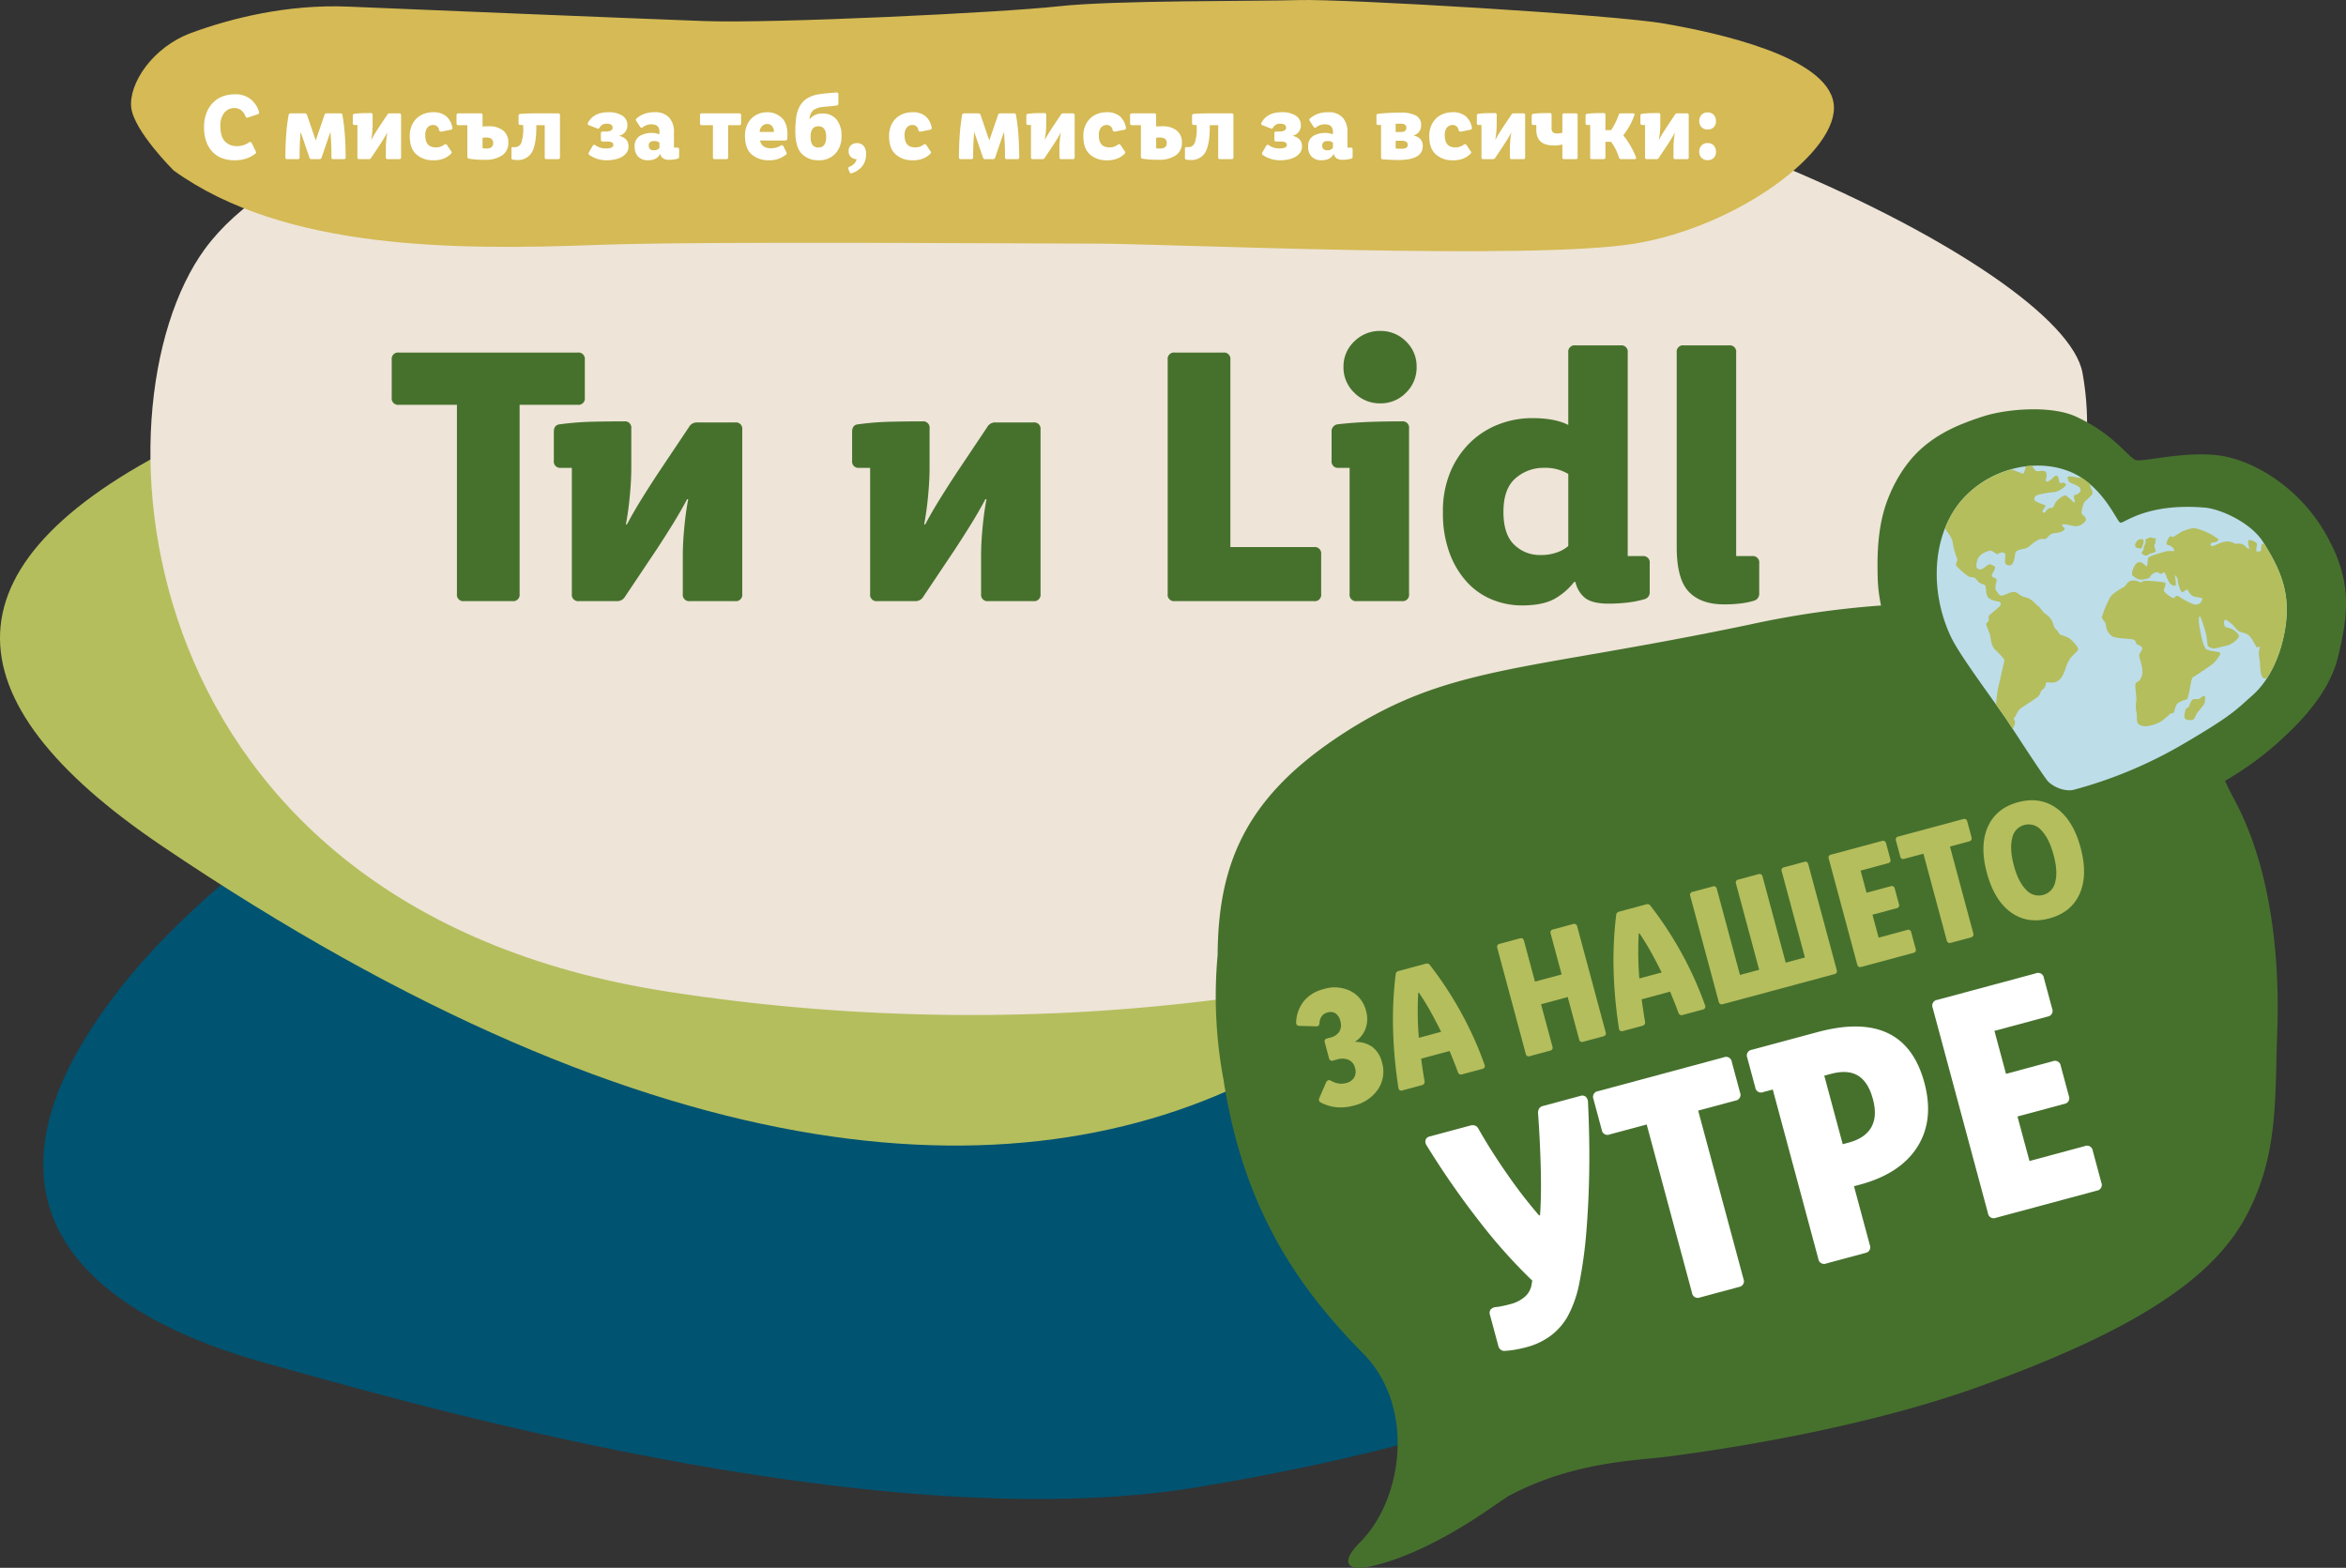
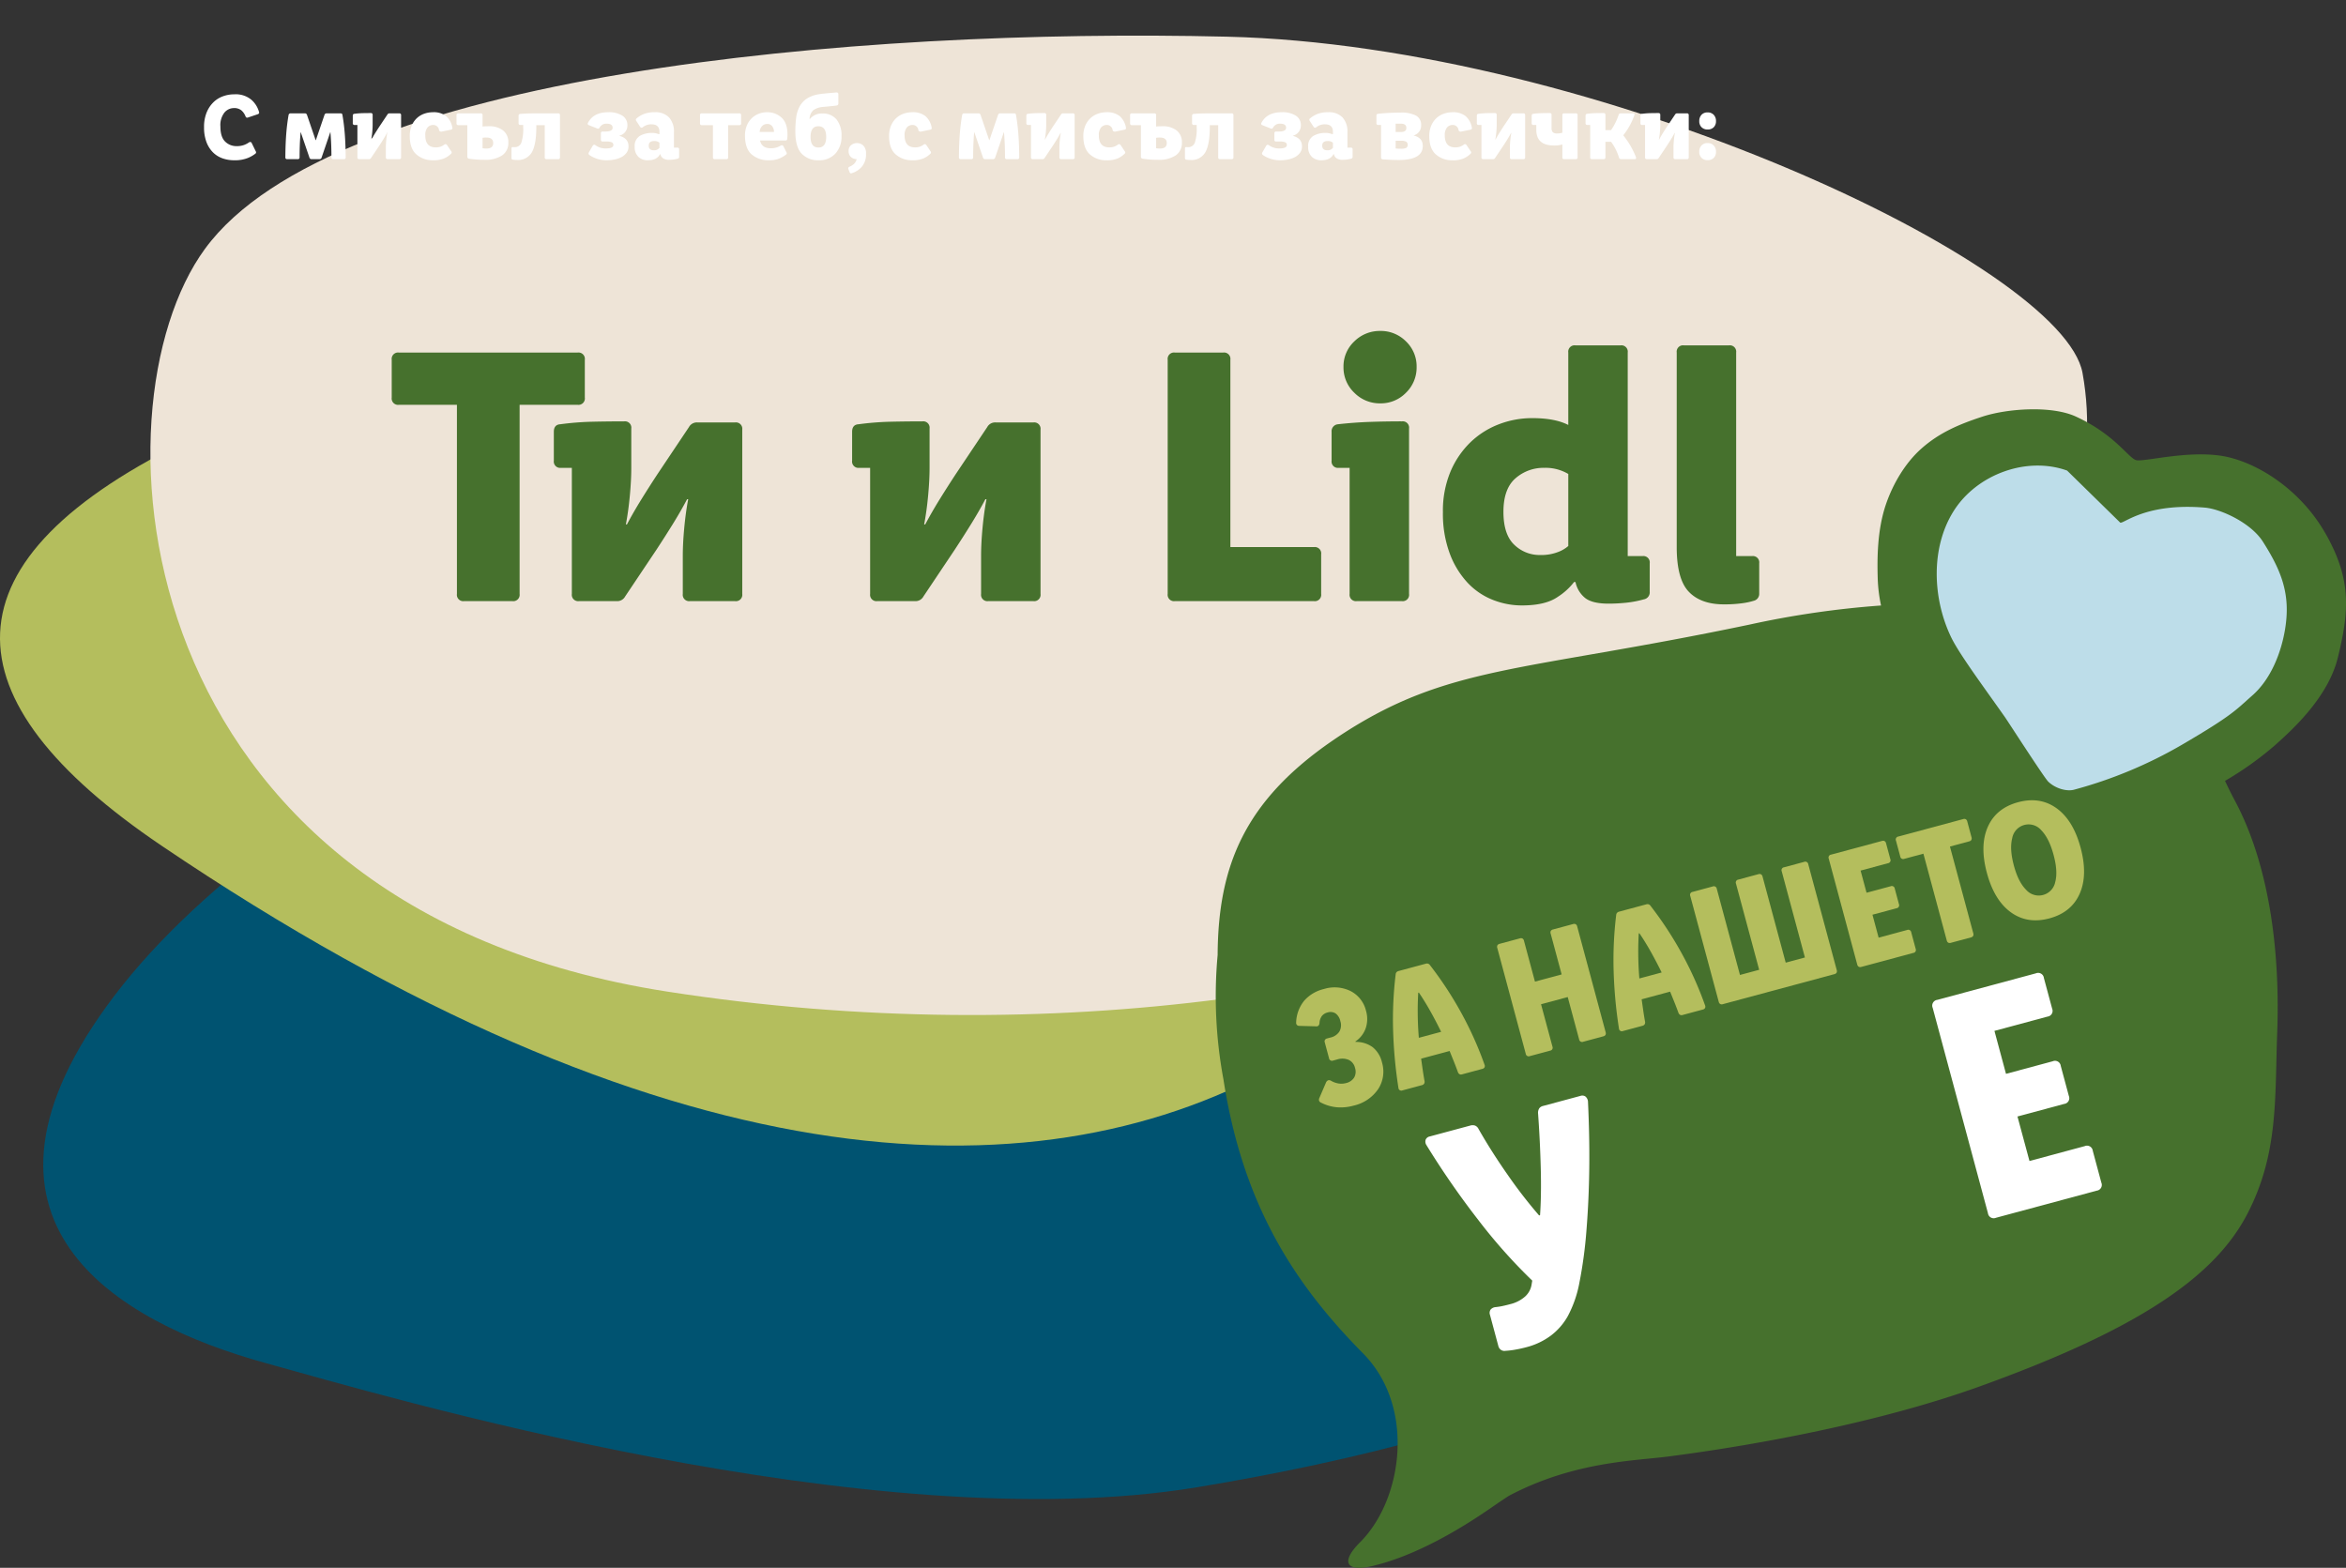
<svg xmlns="http://www.w3.org/2000/svg" width="761.93" height="509.223" viewBox="0 0 761.93 509.223">
  <rect x="0" y="0" width="761.93" height="509.223" fill="#333333" stroke="none" />
  <defs>
    <clipPath id="a">
-       <path d="M660.983,323.382c-7.476,11.859-6.917,28.231-.886,40.886,2.587,5.428,10.521,16.1,17.459,25.954,1.034,1.468,12.835,19.8,14.128,21.05,2.37,2.286,6,3.236,8.3,2.658a143.733,143.733,0,0,0,35.072-14.587c16.58-9.694,17.478-11.261,22.936-16.059,5.911-5.2,9.326-13.65,10.621-21.521,1.846-11.215-1.093-18.8-7.189-28.39-3.972-6.248-13.817-10.672-18.907-11.092-10.316-.853-17.119.74-21.4,2.331-3.694,1.376-5.5,2.753-6.051,2.549-1.19-.436-5.923-12.84-17.253-16.906a28.242,28.242,0,0,0-9.553-1.624c-10.7,0-21.551,5.652-27.285,14.751" fill="none" />
-     </clipPath>
+       </clipPath>
  </defs>
  <g transform="translate(-26.47 -157.417)">
    <path d="M415.193,640.476C520.86,623.029,620.383,586.852,627.24,524.1s-73.6-188.52-193.412-192.109C273.14,327.178,119.175,407.579,63.575,480.885S64.3,586.791,112.8,600.148c37.451,10.313,196.723,57.777,302.39,40.329" fill="#005371" />
    <path d="M78.9,432.064C8.671,384.588,5.829,339.358,89.667,299.291c55.418-26.486,534.73-78.581,561.756-37.942,54.032,81.238-153.345,211.1-211.093,242.855-79.108,43.509-198.855,37.775-361.434-72.14" fill="#b4be5d" />
    <path d="M424.932,169.329c-120.446-2.882-290.151,11.87-331.9,68.921-37.76,51.605-26.875,213.707,150.082,241.22,249.794,38.839,482.038-77.3,459.718-200.908-6.307-34.926-157.458-106.351-277.9-109.233" fill="#eee4d7" />
-     <path d="M82.912,212.84S69.94,199.973,69.09,192.318s6.8-19.564,19.564-24.242,31.048-9.357,51.037-8.506,92.293,3.827,115.26,4.678,96.972-2.754,115.26-4.78,64.223-1.6,78.259-2.026,101.649,4.679,118.662,7.656S619.87,175.731,622,191.042s-31.048,39.98-64.647,45.508-151.837,0-174.8,0-127.553-.879-162.47.425c-45.508,1.7-101.224,1.7-137.163-24.136" fill="#d5ba55" />
    <path d="M10.95.36A11.162,11.162,0,0,1,7.26-.255a8.272,8.272,0,0,1-3.105-1.92,9.36,9.36,0,0,1-2.13-3.33,13.254,13.254,0,0,1-.8-4.845,12.414,12.414,0,0,1,.84-4.8,9.832,9.832,0,0,1,2.205-3.33A8.621,8.621,0,0,1,7.41-20.43a10.749,10.749,0,0,1,3.63-.63,7.946,7.946,0,0,1,5.52,1.74,8.187,8.187,0,0,1,2.52,3.99q.18.48-.36.72l-3.21,1.08a1.8,1.8,0,0,1-.3.06q-.33,0-.51-.42a4.885,4.885,0,0,0-1.38-1.98,3.656,3.656,0,0,0-2.4-.72,4.04,4.04,0,0,0-3.06,1.44,6.606,6.606,0,0,0-1.32,4.56q0,3.36,1.515,4.86a5.138,5.138,0,0,0,3.765,1.5,6.654,6.654,0,0,0,2.43-.39,6.85,6.85,0,0,0,1.59-.84.8.8,0,0,1,.39-.12.541.541,0,0,1,.48.36l1.32,2.7a.533.533,0,0,1-.15.75,10.386,10.386,0,0,1-2.46,1.4A11.317,11.317,0,0,1,10.95.36Zm17.73-14.7a.628.628,0,0,1,.63-.54h4.65a.679.679,0,0,1,.69.48l2.82,8.25h.06l2.82-8.25a.679.679,0,0,1,.69-.48h4.5q.6,0,.63.54.51,2.88.765,6.195T47.22-.6a.53.53,0,0,1-.6.6H43.2a.53.53,0,0,1-.6-.6q0-1.98-.075-4T42.27-8.73h-.06L39.39-.48A.679.679,0,0,1,38.7,0H36.15a.679.679,0,0,1-.69-.48L32.64-8.73h-.06q-.18,2.1-.255,4.125t-.075,4a.53.53,0,0,1-.6.6H28.23a.53.53,0,0,1-.6-.6q.03-4.23.285-7.545T28.68-14.34Zm20.85.24q0-.6.54-.63a24.31,24.31,0,0,1,2.655-.21q1.3-.03,2.655-.03a.53.53,0,0,1,.6.6v3.27q0,1.02-.12,2.31t-.33,2.4h.09q.54-1.02,1.2-2.085t1.35-2.115l2.61-3.9a.749.749,0,0,1,.72-.39h3.12a.53.53,0,0,1,.6.6V-.6a.53.53,0,0,1-.6.6H60.87a.53.53,0,0,1-.6-.6V-3.78q0-1.02.12-2.31t.33-2.4h-.09q-.54,1.02-1.2,2.085T58.08-4.29L55.47-.39a.75.75,0,0,1-.72.39H51.63a.53.53,0,0,1-.6-.6V-11.1h-.9a.53.53,0,0,1-.6-.6Zm26.01-1.14a6.493,6.493,0,0,1,4.32,1.275,6.4,6.4,0,0,1,2.01,3.705q.15.54-.45.69l-3.09.63q-.66,0-.78-.48a1.864,1.864,0,0,0-1.92-1.68,2.374,2.374,0,0,0-1.815.8,3.76,3.76,0,0,0-.735,2.6q0,3.87,3.39,3.87a4.476,4.476,0,0,0,1.68-.27,4.513,4.513,0,0,0,1.08-.6.741.741,0,0,1,.42-.18.657.657,0,0,1,.51.33l1.35,2.01a.539.539,0,0,1-.09.81A7.6,7.6,0,0,1,79.23-.255,8.848,8.848,0,0,1,75.57.36,7.862,7.862,0,0,1,70.2-1.53q-2.16-1.89-2.16-5.94a8.53,8.53,0,0,1,.645-3.45,7.105,7.105,0,0,1,1.695-2.43,6.8,6.8,0,0,1,2.4-1.425A8.419,8.419,0,0,1,75.54-15.24Zm7.68.96a.53.53,0,0,1,.6-.6h7.26a.53.53,0,0,1,.6.6v3.69q.48-.06.945-.075t1.065-.015A7.173,7.173,0,0,1,98.37-9.3a4.763,4.763,0,0,1,1.68,3.9,4.825,4.825,0,0,1-2,4.17A9.848,9.848,0,0,1,92.25.21a30.581,30.581,0,0,1-4.98-.36.628.628,0,0,1-.54-.63V-11.04H83.82a.53.53,0,0,1-.6-.6ZM92.94-3.45q2.19,0,2.19-1.77,0-1.8-2.19-1.8a5.963,5.963,0,0,0-1.26.09v3.39q.27.03.585.06T92.94-3.45ZM103.95-14.7q1.11-.09,2.46-.135t3.42-.045h6.39a.53.53,0,0,1,.6.6V-.6a.53.53,0,0,1-.6.6h-3.75a.53.53,0,0,1-.6-.6V-11.04h-2.73v.57q0,5.64-1.44,8.22A5.169,5.169,0,0,1,102.81.27q-.33,0-.645-.03T101.61.18a.522.522,0,0,1-.54-.6V-3.51q0-.42.48-.42a1.743,1.743,0,0,0,.42.03,2.271,2.271,0,0,0,2.31-1.455,14.51,14.51,0,0,0,.6-4.995v-.75h-.9a.53.53,0,0,1-.6-.6v-2.37A.567.567,0,0,1,103.95-14.7ZM128.34-4.53a5.516,5.516,0,0,0,3.39,1.05q2.43,0,2.43-1.11a.9.9,0,0,0-.525-.885,4.442,4.442,0,0,0-1.785-.255h-1.14a.53.53,0,0,1-.6-.6V-8.37a.53.53,0,0,1,.6-.6h.84q2.37,0,2.37-1.23,0-1.32-1.95-1.32a2.422,2.422,0,0,0-2.25,1.23q-.21.39-.51.39a.8.8,0,0,1-.36-.09l-2.64-1.05a.491.491,0,0,1-.3-.75q1.8-3.45,6.57-3.45a8.044,8.044,0,0,1,4.62,1.125,3.577,3.577,0,0,1,1.62,3.105,3.389,3.389,0,0,1-2.61,3.39v.06q2.97.75,2.97,3.39A3.43,3.43,0,0,1,138.39-2,4.9,4.9,0,0,1,136.665-.6a8.626,8.626,0,0,1-2.235.735,12.243,12.243,0,0,1-2.25.225,9.768,9.768,0,0,1-5.82-1.71.634.634,0,0,1-.18-.81l1.26-2.16a.653.653,0,0,1,.51-.36A.8.8,0,0,1,128.34-4.53Zm12.75.54a3.767,3.767,0,0,1,1.665-3.555A7.669,7.669,0,0,1,146.7-8.52a5.838,5.838,0,0,1,1.68.225,3.84,3.84,0,0,0,.75.195v-.78q0-2.43-2.58-2.43a4.315,4.315,0,0,0-2.82.93.648.648,0,0,1-.42.18.644.644,0,0,1-.48-.33l-1.23-1.89a.564.564,0,0,1,.09-.81,8.671,8.671,0,0,1,2.43-1.455,9.4,9.4,0,0,1,3.48-.555,6.032,6.032,0,0,1,4.665,1.71,6.823,6.823,0,0,1,1.575,4.8v4.98h1.08a.53.53,0,0,1,.6.6V-.78a.585.585,0,0,1-.48.63,10.672,10.672,0,0,1-2.7.36,3.5,3.5,0,0,1-2.025-.48,2.236,2.236,0,0,1-.885-1.35h-.12Q148.29.36,145.41.36a4.32,4.32,0,0,1-3.15-1.14A4.276,4.276,0,0,1,141.09-3.99Zm4.56-.39q0,1.5,1.68,1.5a2.142,2.142,0,0,0,1.185-.27,3.126,3.126,0,0,0,.615-.51V-5.34a2.451,2.451,0,0,0-1.74-.54Q145.65-5.88,145.65-4.38Zm16.65-9.9a.53.53,0,0,1,.6-.6h12.15a.53.53,0,0,1,.6.6v2.64a.53.53,0,0,1-.6.6h-3.6V-.6a.53.53,0,0,1-.6.6H167.1a.53.53,0,0,1-.6-.6V-11.04h-3.6a.53.53,0,0,1-.6-.6ZM190.38-2.22a.546.546,0,0,1-.18.78,9.984,9.984,0,0,1-1.995,1.17,8.332,8.332,0,0,1-3.525.63,8.168,8.168,0,0,1-5.61-1.905q-2.16-1.9-2.16-6.075a8.418,8.418,0,0,1,.615-3.33,6.986,6.986,0,0,1,1.62-2.385,6.793,6.793,0,0,1,2.28-1.425,7.392,7.392,0,0,1,2.625-.48,6.764,6.764,0,0,1,4.74,1.755q1.92,1.755,1.92,5.505a10.656,10.656,0,0,1-.09,1.38.522.522,0,0,1-.6.54H181.8q.54,2.52,3.48,2.52a6.06,6.06,0,0,0,1.935-.27,5.926,5.926,0,0,0,1.305-.6,1.449,1.449,0,0,1,.39-.12q.27,0,.51.39Zm-4.05-6.63a2.953,2.953,0,0,0-.57-1.815,1.9,1.9,0,0,0-1.62-.765,2.3,2.3,0,0,0-1.65.66,2.941,2.941,0,0,0-.81,1.92Zm15.72-5.97a5.674,5.674,0,0,1,4.59,1.92,8.235,8.235,0,0,1,1.62,5.46,8.032,8.032,0,0,1-1.98,5.625A7.087,7.087,0,0,1,200.76.36a7.265,7.265,0,0,1-5.37-2.07q-2.13-2.13-2.13-7.35a33.692,33.692,0,0,1,.27-4.41,10.565,10.565,0,0,1,1.11-3.615,7.131,7.131,0,0,1,2.4-2.61,10.221,10.221,0,0,1,4.14-1.425q.57-.09,1.275-.165t2.145-.2l2.01-.18q.63,0,.63.57v3.03a.628.628,0,0,1-.54.63q-.51.09-1.125.15t-1.785.18l-1.65.15a6.4,6.4,0,0,0-3.015,1.035,4.03,4.03,0,0,0-1.245,2.865H198A4.927,4.927,0,0,1,202.05-14.82Zm-3.84,7.59q0,3.45,2.55,3.45,2.52,0,2.52-3.45t-2.55-3.45Q198.21-10.68,198.21-7.23Zm15.06,2.01a2.965,2.965,0,0,1,2.07.8,3.505,3.505,0,0,1,.87,2.685,6.034,6.034,0,0,1-1.395,4.245A7.053,7.053,0,0,1,211.59,4.56a.982.982,0,0,1-.24.06q-.3,0-.48-.42l-.36-.93a.58.58,0,0,1,.33-.81,4.934,4.934,0,0,0,1.485-.93A3.026,3.026,0,0,0,213.18,0a2.92,2.92,0,0,1-1.89-.72,2.474,2.474,0,0,1-.72-1.92,2.313,2.313,0,0,1,.825-1.92A2.921,2.921,0,0,1,213.27-5.22Zm17.94-10.02a6.493,6.493,0,0,1,4.32,1.275,6.4,6.4,0,0,1,2.01,3.705q.15.54-.45.69L234-8.94q-.66,0-.78-.48a1.864,1.864,0,0,0-1.92-1.68,2.374,2.374,0,0,0-1.815.8,3.76,3.76,0,0,0-.735,2.6q0,3.87,3.39,3.87a4.476,4.476,0,0,0,1.68-.27,4.513,4.513,0,0,0,1.08-.6.741.741,0,0,1,.42-.18.657.657,0,0,1,.51.33l1.35,2.01a.539.539,0,0,1-.09.81A7.6,7.6,0,0,1,234.9-.255a8.849,8.849,0,0,1-3.66.615,7.862,7.862,0,0,1-5.37-1.89q-2.16-1.89-2.16-5.94a8.53,8.53,0,0,1,.645-3.45,7.105,7.105,0,0,1,1.695-2.43,6.8,6.8,0,0,1,2.4-1.425A8.419,8.419,0,0,1,231.21-15.24Zm16.23.9a.628.628,0,0,1,.63-.54h4.65a.679.679,0,0,1,.69.48l2.82,8.25h.06l2.82-8.25a.679.679,0,0,1,.69-.48h4.5q.6,0,.63.54.51,2.88.765,6.195T265.98-.6a.53.53,0,0,1-.6.6h-3.42a.53.53,0,0,1-.6-.6q0-1.98-.075-4T261.03-8.73h-.06L258.15-.48a.679.679,0,0,1-.69.48h-2.55a.679.679,0,0,1-.69-.48L251.4-8.73h-.06q-.18,2.1-.255,4.125t-.075,4a.53.53,0,0,1-.6.6h-3.42a.53.53,0,0,1-.6-.6q.03-4.23.285-7.545T247.44-14.34Zm20.85.24q0-.6.54-.63a24.31,24.31,0,0,1,2.655-.21q1.3-.03,2.655-.03a.53.53,0,0,1,.6.6v3.27q0,1.02-.12,2.31t-.33,2.4h.09q.54-1.02,1.2-2.085t1.35-2.115l2.61-3.9a.749.749,0,0,1,.72-.39h3.12a.53.53,0,0,1,.6.6V-.6a.53.53,0,0,1-.6.6h-3.75a.53.53,0,0,1-.6-.6V-3.78q0-1.02.12-2.31t.33-2.4h-.09q-.54,1.02-1.2,2.085T276.84-4.29l-2.61,3.9a.75.75,0,0,1-.72.39h-3.12a.53.53,0,0,1-.6-.6V-11.1h-.9a.53.53,0,0,1-.6-.6Zm26.01-1.14a6.493,6.493,0,0,1,4.32,1.275,6.4,6.4,0,0,1,2.01,3.705q.15.54-.45.69l-3.09.63q-.66,0-.78-.48a1.864,1.864,0,0,0-1.92-1.68,2.374,2.374,0,0,0-1.815.8,3.76,3.76,0,0,0-.735,2.6q0,3.87,3.39,3.87a4.476,4.476,0,0,0,1.68-.27,4.513,4.513,0,0,0,1.08-.6.741.741,0,0,1,.42-.18.657.657,0,0,1,.51.33l1.35,2.01a.539.539,0,0,1-.09.81,7.6,7.6,0,0,1-2.19,1.485,8.848,8.848,0,0,1-3.66.615,7.862,7.862,0,0,1-5.37-1.89q-2.16-1.89-2.16-5.94a8.53,8.53,0,0,1,.645-3.45,7.105,7.105,0,0,1,1.7-2.43,6.8,6.8,0,0,1,2.4-1.425A8.419,8.419,0,0,1,294.3-15.24Zm7.68.96a.53.53,0,0,1,.6-.6h7.26a.53.53,0,0,1,.6.6v3.69q.48-.06.945-.075t1.065-.015a7.173,7.173,0,0,1,4.68,1.38,4.763,4.763,0,0,1,1.68,3.9,4.825,4.825,0,0,1-1.995,4.17,9.848,9.848,0,0,1-5.8,1.44,30.581,30.581,0,0,1-4.98-.36.628.628,0,0,1-.54-.63V-11.04h-2.91a.53.53,0,0,1-.6-.6ZM311.7-3.45q2.19,0,2.19-1.77,0-1.8-2.19-1.8a5.963,5.963,0,0,0-1.26.09v3.39q.27.03.585.06T311.7-3.45ZM322.68-14.7q1.11-.09,2.46-.135t3.42-.045h6.39a.53.53,0,0,1,.6.6V-.6a.53.53,0,0,1-.6.6H331.2a.53.53,0,0,1-.6-.6V-11.04h-2.73v.57q0,5.64-1.44,8.22A5.169,5.169,0,0,1,321.54.27q-.33,0-.645-.03T320.34.18a.522.522,0,0,1-.54-.6V-3.51q0-.42.48-.42a1.743,1.743,0,0,0,.42.03,2.271,2.271,0,0,0,2.31-1.455,14.51,14.51,0,0,0,.6-4.995v-.75h-.9a.53.53,0,0,1-.6-.6v-2.37A.567.567,0,0,1,322.68-14.7ZM347.07-4.53a5.516,5.516,0,0,0,3.39,1.05q2.43,0,2.43-1.11a.9.9,0,0,0-.525-.885,4.442,4.442,0,0,0-1.785-.255h-1.14a.53.53,0,0,1-.6-.6V-8.37a.53.53,0,0,1,.6-.6h.84q2.37,0,2.37-1.23,0-1.32-1.95-1.32a2.422,2.422,0,0,0-2.25,1.23q-.21.39-.51.39a.8.8,0,0,1-.36-.09l-2.64-1.05a.491.491,0,0,1-.3-.75q1.8-3.45,6.57-3.45a8.044,8.044,0,0,1,4.62,1.125,3.577,3.577,0,0,1,1.62,3.105,3.389,3.389,0,0,1-2.61,3.39v.06q2.97.75,2.97,3.39A3.43,3.43,0,0,1,357.12-2,4.9,4.9,0,0,1,355.4-.6a8.626,8.626,0,0,1-2.235.735,12.243,12.243,0,0,1-2.25.225,9.768,9.768,0,0,1-5.82-1.71.634.634,0,0,1-.18-.81l1.26-2.16a.653.653,0,0,1,.51-.36A.8.8,0,0,1,347.07-4.53Zm12.75.54a3.767,3.767,0,0,1,1.665-3.555,7.669,7.669,0,0,1,3.945-.975,5.838,5.838,0,0,1,1.68.225,3.84,3.84,0,0,0,.75.195v-.78q0-2.43-2.58-2.43a4.315,4.315,0,0,0-2.82.93.648.648,0,0,1-.42.18.643.643,0,0,1-.48-.33l-1.23-1.89a.564.564,0,0,1,.09-.81,8.671,8.671,0,0,1,2.43-1.455,9.4,9.4,0,0,1,3.48-.555A6.032,6.032,0,0,1,371-13.53a6.823,6.823,0,0,1,1.575,4.8v4.98h1.08a.53.53,0,0,1,.6.6V-.78a.585.585,0,0,1-.48.63,10.672,10.672,0,0,1-2.7.36,3.5,3.5,0,0,1-2.025-.48,2.236,2.236,0,0,1-.885-1.35h-.12Q367.02.36,364.14.36a4.32,4.32,0,0,1-3.15-1.14A4.276,4.276,0,0,1,359.82-3.99Zm4.56-.39q0,1.5,1.68,1.5a2.142,2.142,0,0,0,1.185-.27,3.125,3.125,0,0,0,.615-.51V-5.34a2.451,2.451,0,0,0-1.74-.54Q364.38-5.88,364.38-4.38Zm18.15-10.35q1.56-.18,3.4-.285t3.765-.1a10.477,10.477,0,0,1,5.175.975,3.374,3.374,0,0,1,1.635,3.135,3.246,3.246,0,0,1-2.37,3.27v.06q2.91.75,2.91,3.39,0,4.56-7.83,4.56-1.35,0-2.655-.06T384.06.06a.567.567,0,0,1-.57-.63V-11.1h-.9a.53.53,0,0,1-.6-.6v-2.4Q381.99-14.7,382.53-14.73Zm5.7,11.25a6.906,6.906,0,0,0,.8.075q.4.015.915.015a3.787,3.787,0,0,0,1.725-.27,1.046,1.046,0,0,0,.465-.99,1.108,1.108,0,0,0-.48-1.02,3.3,3.3,0,0,0-1.65-.3h-1.77Zm1.71-5.34q1.77,0,1.77-1.32,0-1.38-1.77-1.38h-1.71v2.7Zm16.71-6.42a6.493,6.493,0,0,1,4.32,1.275,6.4,6.4,0,0,1,2.01,3.705q.15.54-.45.69l-3.09.63q-.66,0-.78-.48a1.864,1.864,0,0,0-1.92-1.68,2.374,2.374,0,0,0-1.815.8,3.76,3.76,0,0,0-.735,2.6q0,3.87,3.39,3.87a4.476,4.476,0,0,0,1.68-.27,4.513,4.513,0,0,0,1.08-.6.741.741,0,0,1,.42-.18.657.657,0,0,1,.51.33l1.35,2.01a.539.539,0,0,1-.09.81,7.6,7.6,0,0,1-2.19,1.485,8.848,8.848,0,0,1-3.66.615,7.862,7.862,0,0,1-5.37-1.89q-2.16-1.89-2.16-5.94a8.53,8.53,0,0,1,.645-3.45,7.105,7.105,0,0,1,1.7-2.43,6.8,6.8,0,0,1,2.4-1.425A8.419,8.419,0,0,1,406.65-15.24Zm7.95,1.14q0-.6.54-.63a24.31,24.31,0,0,1,2.655-.21q1.3-.03,2.655-.03a.53.53,0,0,1,.6.6v3.27q0,1.02-.12,2.31t-.33,2.4h.09q.54-1.02,1.2-2.085t1.35-2.115l2.61-3.9a.749.749,0,0,1,.72-.39h3.12a.53.53,0,0,1,.6.6V-.6a.53.53,0,0,1-.6.6h-3.75a.53.53,0,0,1-.6-.6V-3.78q0-1.02.12-2.31t.33-2.4h-.09q-.54,1.02-1.2,2.085T423.15-4.29l-2.61,3.9a.75.75,0,0,1-.72.39H416.7a.53.53,0,0,1-.6-.6V-11.1h-.9a.53.53,0,0,1-.6-.6Zm18.36-.63a24.309,24.309,0,0,1,2.655-.21q1.3-.03,2.655-.03a.53.53,0,0,1,.6.6v4.17a2.041,2.041,0,0,0,.4,1.455,2.042,2.042,0,0,0,1.455.4,5.58,5.58,0,0,0,1.65-.24v-5.7a.53.53,0,0,1,.6-.6h3.75a.53.53,0,0,1,.6.6V-.6a.53.53,0,0,1-.6.6h-3.75a.53.53,0,0,1-.6-.6V-4.77a9.138,9.138,0,0,1-2.73.33q-5.73,0-5.73-5.07V-11.1h-.9a.53.53,0,0,1-.6-.6v-2.4Q432.42-14.7,432.96-14.73Zm16.95,3.03v-2.4q0-.6.54-.63a24.31,24.31,0,0,1,2.655-.21q1.3-.03,2.655-.03a.53.53,0,0,1,.6.6v4.95h1.83a19.4,19.4,0,0,0,2.46-4.95.683.683,0,0,1,.69-.51h3.96q.69,0,.45.66a22.6,22.6,0,0,1-3.6,6.48,26.6,26.6,0,0,1,4.11,7.05q.27.69-.45.69h-4.35a.683.683,0,0,1-.69-.51,16.908,16.908,0,0,0-2.58-5.13h-1.83V-.6a.53.53,0,0,1-.6.6h-3.75a.53.53,0,0,1-.6-.6V-11.1h-.9A.53.53,0,0,1,449.91-11.7Zm17.82-2.4q0-.6.54-.63a24.31,24.31,0,0,1,2.655-.21q1.3-.03,2.655-.03a.53.53,0,0,1,.6.6v3.27q0,1.02-.12,2.31t-.33,2.4h.09q.54-1.02,1.2-2.085t1.35-2.115l2.61-3.9a.749.749,0,0,1,.72-.39h3.12a.53.53,0,0,1,.6.6V-.6a.53.53,0,0,1-.6.6h-3.75a.53.53,0,0,1-.6-.6V-3.78q0-1.02.12-2.31t.33-2.4h-.09q-.54,1.02-1.2,2.085T476.28-4.29l-2.61,3.9a.75.75,0,0,1-.72.39h-3.12a.53.53,0,0,1-.6-.6V-11.1h-.9a.53.53,0,0,1-.6-.6Zm19.11,1.74a2.889,2.889,0,0,1,.72-2.04,2.561,2.561,0,0,1,1.98-.78,2.61,2.61,0,0,1,1.995.78,2.853,2.853,0,0,1,.735,2.04,2.7,2.7,0,0,1-.735,1.995,2.7,2.7,0,0,1-1.995.735,2.667,2.667,0,0,1-1.95-.735A2.665,2.665,0,0,1,486.84-12.36Zm0,9.96a2.889,2.889,0,0,1,.72-2.04,2.561,2.561,0,0,1,1.98-.78,2.61,2.61,0,0,1,1.995.78,2.853,2.853,0,0,1,.735,2.04,2.7,2.7,0,0,1-.735,2A2.7,2.7,0,0,1,489.54.33a2.667,2.667,0,0,1-1.95-.735A2.665,2.665,0,0,1,486.84-2.4Z" transform="translate(91.516 209.109)" fill="#fff" />
    <path d="M781.654,330.551c-8.368-14.66-23.257-23.807-34.683-25.223-10.859-1.346-23.045,1.866-26.443,1.594-2.513-.2-6.65-8.112-19.841-14.2-7.914-3.651-22.319-2.629-30.4.024-7.494,2.46-13.9,5.145-19.8,10.379-5.222,4.632-9.165,11.352-11.433,17.88-2.953,8.5-2.924,17.911-2.743,24.283a49.406,49.406,0,0,0,1.082,8.791,300.42,300.42,0,0,0-42.844,6.229c-73.957,15.475-97.9,12.977-132.935,36.061-.777.514-1.536,1.027-2.283,1.542-28.612,19.622-37.24,40.7-37.4,69.7a147.06,147.06,0,0,0,1.881,40.339c6.382,41.459,23.627,67.036,45.358,89.046,17.211,17.434,12.819,47.569-.944,61.3-6.678,6.662-4.341,9.767,4.117,7.708,4-.973,17.271-4.278,38.121-18.674,1.621-1.119,3.708-2.566,6.069-4.088,20.951-11.085,40.708-11.342,51.427-12.722,31.123-4.008,70.146-11.566,100.963-22.623,52.723-18.915,77.007-36.091,87.459-56.257,10.125-19.539,8.886-37.474,9.675-58.855,1.03-27.9-3.006-55.331-13.843-75.506-1.179-2.2-2.178-4.258-3.1-6.246a106.514,106.514,0,0,0,16.028-11.4c6.283-5.563,17.521-15.971,20.623-28.679,3.708-15.185,4.477-25.378-4.1-40.411" fill="#46712d" />
-     <path d="M715.072,327.162c1.189.436,8.216-6.471,27.447-4.88,5.09.42,14.935,4.843,18.906,11.092,6.1,9.591,9.036,17.175,7.19,28.389-1.3,7.872-4.711,16.323-10.623,21.521-5.457,4.8-6.355,6.365-22.936,16.059a143.741,143.741,0,0,1-35.071,14.588c-2.308.577-5.935-.372-8.3-2.659-1.292-1.247-13.094-19.582-14.128-21.05-6.938-9.851-14.871-20.525-17.458-25.954-6.031-12.655-6.59-29.026.886-40.886s23.643-17.863,36.838-13.127c11.329,4.066,16.063,16.47,17.252,16.907" fill="#bddde9" />
+     <path d="M715.072,327.162c1.189.436,8.216-6.471,27.447-4.88,5.09.42,14.935,4.843,18.906,11.092,6.1,9.591,9.036,17.175,7.19,28.389-1.3,7.872-4.711,16.323-10.623,21.521-5.457,4.8-6.355,6.365-22.936,16.059a143.741,143.741,0,0,1-35.071,14.588c-2.308.577-5.935-.372-8.3-2.659-1.292-1.247-13.094-19.582-14.128-21.05-6.938-9.851-14.871-20.525-17.458-25.954-6.031-12.655-6.59-29.026.886-40.886s23.643-17.863,36.838-13.127" fill="#bddde9" />
    <g clip-path="url(#a)">
      <path d="M698.361,364.614a16.291,16.291,0,0,0-2.644-1.006c-.694-.291-.521-.843-1.21-1.514a3.336,3.336,0,0,1-1.208-2.065,5.7,5.7,0,0,0-2.362-3.1c-1.211-.795-1.628-2.081-2.617-2.737s-1.729-2.188-3.928-2.75-1.936-1.135-3.213-1.649-3.38.855-4.358,1.048-1.329-.653-2.012-1.534.151-2.973.114-3.533-1.291-.814-1.546-1.171.807-1.8,1.037-2.6-.994-1-1.558-1.3-2.11,1.578-3.1,1.641-1.825-.346-1.167-2.776,3.352-3.065,4.089-3.315,2.33,1.44,2.665,1.1,1.91-.906,2.341-.04-.886,3.392,1.029,3.717,2.075-2.688,2.222-3.67.764-1.26,2.769-1.678,2.054-1.337,4.03-2.524,2.364-.5,3-.689,1.262-1.4,2.229-1.72,2.659-.136,3.727-1.07-.676-1.092-.474-1.765,3.338.407,4.518.431a4.165,4.165,0,0,0,3.157-1.882c.21-.713-.368-1.315-1.116-1.916s.467-3.957.844-4.292a19.092,19.092,0,0,0,2.3-2.212c.56-.758-.546-1.993-.539-2.924s-1.393-1.523-1.617-1.831,1.7-.652,2.33-1.01,2.636.325,2.829.583a9.068,9.068,0,0,0,2.268,1.341c.774.31,1.142,1.625,1.182,3.076s-.806.36-1.5.41-.288-.16.128,1.845,1.632,3.86,2.354,4.031.955-.148,1.576-.807a3.176,3.176,0,0,1,2.221-.79,6.76,6.76,0,0,0,2.273-.65c.535-.3,3.627.433,5.056.3s1.2-1.5,1.66-2.363.843.2,2.2-.159.8-1.252,1.43-1.57,2.336-.38,1.957-1.826-2.81-1.383-3.329-1.337a38.83,38.83,0,0,1-7.328-1.814,14.629,14.629,0,0,0-4.507-1.191c-2.2-.391-5.057-1.914-7.343-2.284s-2.417.362-3.257.333-4.1-.757-5.222.038a1.04,1.04,0,0,0-.108,1.713s1.837,1.2,1.53,1.42-2.909-.6-3.806-.39-.069.831-.051,1.472,3.058,1.23,3.672,2.222-.238,1.725-.913,2.073-1.3-.053-.911,1.523-.073,1.211-.56.758a13.5,13.5,0,0,0-2.257-1.932c-.472-.153-2.884,1.269-3.564,2.889s-.845,1.071-1.345,1.208a2.232,2.232,0,0,0-1.526,1.081c-.281.654-.723.55-1.027.223s.908-1.693.975-1.973-.8-.36-2.446-1.129-1.3-.943-1-1.847,5.693-1.5,6.463-1.525a7.448,7.448,0,0,0,3.01-1.621c.592-.538.929-.883.134-1.282s-.808.191-1.392-.032-.365-1.866-.99-2.268-.988.233-1.848,1-1.618.932-1.852.665.519-1.657.094-2.732-2.286-.37-3.1-.519-1.39-2.193-2.551-2.3-1.01,1.584-1.409,2.379.263,1.037-2.462.013a16.572,16.572,0,0,0-6.85-1.321c-2.14.088-2.422-.869-2.762-1.585s-.958-.608-1.962-.845a29.729,29.729,0,0,0-9.375-.857c-1.629.082-1.188.907-2.148,1.74s-1.322-.143-3.726.348-1.519,2.481-1.417,3.31,2.826,1.133,2.826,1.133a7.062,7.062,0,0,1,2.328-.171c.543.214.822.109,2.17-.038s4.588,1.93,4.379,2.814-1.069,2.375-1.027,3.275-.288,1.1-1.177,1.993a49.032,49.032,0,0,0-4.09,4.519c-.608.958-.892,3.6-.148,4.753s1.9,2.356,2.123,3.934a24.284,24.284,0,0,0,1.171,4.556,2.122,2.122,0,0,1,.261,1.588c-.184.422-.636,1.079-.027,1.731a22.716,22.716,0,0,0,3.693,3.2c.947.477,1.7-.023,2.5.887s.875,1.139,1.761,1.518,1.221.034,1.4,1.261,0,2.882,1.379,3.674a8.9,8.9,0,0,0,3.053.89,1.042,1.042,0,0,1,.346,1.226c-.215.373-3.393,2.885-3.648,3.249a2.056,2.056,0,0,0-.131,1.453c.088.529-.73.76-.843,1.242s1.171,3.115,1.291,3.864.344,3.387,1.559,4.521,3.2,3.13,3.05,3.6-1.692,7.526-1.912,8.279-.968,5.535-.711,6.062,1.065,2.667.809,3.03a2.992,2.992,0,0,0-.771,1.472,9.344,9.344,0,0,0,1.237,3.555,4.022,4.022,0,0,0,2.263,1.72c.772.14,1.021-.013,1.21-.816s.989-1.674,1.207-2.6.088-.911-.1-1.38-.316-.456.157-1.022.883-2.123,1.994-2.878,5.2-3.35,5.77-3.977.434-1.3.927-1.773.872-.642,1.163-1.336,0-1.061.463-1.247,2.237.4,3.487-.406,1.789-1.653,2.7-4.237a11.3,11.3,0,0,1,1.528-3.242c1.236-1.555,2.521-2.287,2.513-2.924-.013-1.021-2.374-3.23-3.03-3.681m22.408-31.73a5.479,5.479,0,0,0-.719,1.045,1.063,1.063,0,0,0,.047,1.184c.295.377,1.737.488,1.864.483a8.537,8.537,0,0,0,.681-2.016c.062-.358.031-1.021-.29-1.016a2.924,2.924,0,0,0-1.582.321m5.254-.672c-.342.027-1.423-.468-1.778-.013s-.948-.136-.922.736a2.9,2.9,0,0,1-.358,1.622,3.89,3.89,0,0,0-.339,1.266c-.133.8-.853.881-.479,1.365a1.555,1.555,0,0,0,1.449.669c.479-.112,1.159-.681,1.32-.661a3.985,3.985,0,0,0,1.671-.63c.147-.264-.545-1.48-.418-2.015s.393-.637.373-.908-.141-.569-.023-.786.2-.457.1-.529a2.4,2.4,0,0,0-.592-.116M738.39,384.8a7.189,7.189,0,0,0-.919,1.911c-.255.74-.914.488-1.142,1.134s-.8,2.617.008,3.135a2.9,2.9,0,0,0,2.612.044c.353-.3.577-1.359,1.329-2.341s2.317-2.524,2.3-3.364.355-1.648-.228-1.815-1.1.761-1.77.912-1.822-.1-2.187.384m6.146-16.008c1.482.311,2.663.346,3,.679s-1.157,2.355-2.089,3.265-5.765,4.031-6.488,4.49-.4.159-.73,1.164-.976,6.085-1.556,6.192a8.356,8.356,0,0,0-2.961,1.266c-.775.641-.969,2.667-1.255,2.977s-.783.127-1.34.555a20.417,20.417,0,0,1-2.47,2.155,12.1,12.1,0,0,1-4.5,1.685c-1.7.295-3.168-.327-3.487-1.127s-.044-2.293-.341-3.439a10.022,10.022,0,0,1-.03-3.7c.164-.975-.589-4.888-.187-5.6s1.313-.327,1.984-2.374-.595-5.281-.825-6.252.408-1.139.864-2.3-.877-1.316-1.513-1.7-.2-.8-.929-1.409-5.641-.335-7.194-1.218a4.809,4.809,0,0,1-2.073-3.7c-.136-1.023-1.3-2.027-1.329-2.468a35.349,35.349,0,0,1,2.792-6.66c.823-1.217,3.791-2.913,4.435-3.237s.872-1.517,2.051-1.922a3.868,3.868,0,0,1,2.831.268,1.019,1.019,0,0,0,1.317-.207c.261-.358,6.151.207,6.949.438s-.162,1.918-.232,2.567,2.569,2.395,3.015,2.485.379-.088.712-.423.495-.486,1.328.03,3.86,2.414,5.323,2.524a2.116,2.116,0,0,0,2.111-1.865c.018-.468-1.45-.42-2.72-.787s-1.834-1.947-2.108-2.222-1.279.887-1.709.88-1.488-3.143-1.422-3.91-.948-1.886-.945-1.491a19.784,19.784,0,0,1,.313,2.448c0,1.1-.273.944-1.293.53s-1.887-3.258-2.268-3.84-.592.143-1.163.214-.9-.417-1.383-.518a3.237,3.237,0,0,0-2.225,1.44c-.412.745-.051.379-1.847.882s-2.922-.506-3.77-1.1.4-3.882,1.682-4.376,2.551,1.368,2.858,1.26.138-2.24.544-2.831,3.318-1.28,5.016-1.849a7.308,7.308,0,0,1,3.087-.207c.654-.085-.2-1.629-1.487-1.924s-.691-1.143-.106-2.35,1.2-.084,1.656-.425,2.6-1.646,2.6-1.646a16.614,16.614,0,0,1,3.967-1.21,20.113,20.113,0,0,1,6.375,2.554c1.221.943,1.839.846,1.39,1.581s-2.159.4-2.269.915-.06.886.583.837,3.59-1.948,5.643-1.432,1.215.823,2.487.641a3.022,3.022,0,0,1,2.745,1.109c.806.745,1.164.73.97.045s-.532-2.237,0-2.318,2.663.574,2.568,1.451-.432,2.037-.091,2.214,1.363.041,1.407-.379a8.046,8.046,0,0,1,.255-1.97c.183-.222,2.7.191,3.754.339s1.761-.787,2.1-.61,6.525,1.2,7.02,2.228c.217.451-.712,1.385-.334,1.68.487.378,1.555.57,2.319,1.016.47.274,1.756.079,3.089.41,2.741.68,4.459,2.342,5.394,2.86a3.771,3.771,0,0,1,1.6,1.14,4.619,4.619,0,0,1,.787,2.166s-5.62,31-6.441,32.977a2.806,2.806,0,0,1-3.676,1.8c-.935-.518-1.291-3.038-1.825-2.9s-.879,2.395-1.075,2.351c-.5-.112-1.826-.3-1.864-.885-.074-1.152,1-3.3.97-3.861-.049-.853-1.3-.129-1.1-1.156s-.369-4.44-1.177-4.033c-4.491,2.262-2.589,1.589-3.43,2.564-1.912,2.218-3.871,5.055-4.119,5.207-3.034,1.847-2.289-4.361-2.8-6.186a7.158,7.158,0,0,1,.25-3.857s-1.07.437-1.276.064-1.612-3.258-2.714-3.931-2.492-.76-3.108-1.214-1.855-2.129-2.223-2.353-1.906-1.71-2.251-1.063a2.3,2.3,0,0,0,.252,2.117c.3.2,2.123.5,2.655.966s2.139,1.508,1.731,2.372a6.983,6.983,0,0,1-3.951,2.763c-1.531.264-3.6,1.04-4.349.9s-1.8-.446-1.858-1.327-.315-2.473-.427-3.172-1.714-5.855-2-5.939-.422.507-.385,2.012a53.342,53.342,0,0,0,1.345,6.59c.189.841.681,1.347.722,1.751s1.864.868,1.864.868" fill="#b4be5d" />
    </g>
    <path d="M449.986,482.506a12.215,12.215,0,0,1,6.441-3.86,11.725,11.725,0,0,1,8.687.664,9.717,9.717,0,0,1,5.011,6.419,9.354,9.354,0,0,1-.1,5.637,8.51,8.51,0,0,1-3.345,4.306l.039.155a9.072,9.072,0,0,1,5.564,1.707,8.932,8.932,0,0,1,3.025,4.94,10.359,10.359,0,0,1-1.234,8.664,13.115,13.115,0,0,1-8.019,5.387,15.342,15.342,0,0,1-5.416.521,14.123,14.123,0,0,1-5.172-1.523,1.041,1.041,0,0,1-.579-.581,1.179,1.179,0,0,1,.035-.8l2.232-5.191a1.362,1.362,0,0,1,.673-.665,1.181,1.181,0,0,1,.886.131,7.16,7.16,0,0,0,2.451.9,5.749,5.749,0,0,0,2.458-.125,4.2,4.2,0,0,0,2.642-1.786,3.887,3.887,0,0,0,.285-3.136,3.767,3.767,0,0,0-2.067-2.621,5.394,5.394,0,0,0-3.72-.131l-1.318.357a.969.969,0,0,1-1.34-.775l-1.394-5.178a.963.963,0,0,1,.08-.76,1.043,1.043,0,0,1,.668-.461l1.056-.285a4.668,4.668,0,0,0,2.958-1.958,4.219,4.219,0,0,0,.308-3.4,4.148,4.148,0,0,0-1.555-2.5,3.085,3.085,0,0,0-2.6-.292,3.355,3.355,0,0,0-1.848,1.15,4.245,4.245,0,0,0-.762,2.216,1.4,1.4,0,0,1-.348.918,1.054,1.054,0,0,1-.881.207l-5.368-.142a1.026,1.026,0,0,1-.767-.332,1.1,1.1,0,0,1-.218-.82,11.781,11.781,0,0,1,2.548-6.947" fill="#b4be5d" />
    <path d="M487.082,479.862q-.2,3.456-.16,7.1t.356,7.528l7.243-1.949q-1.771-3.609-3.554-6.782t-3.675-5.956Zm21.538,24.219a1.049,1.049,0,0,1-.713.5L501.3,506.36a1.026,1.026,0,0,1-.811-.062,1.208,1.208,0,0,1-.517-.655q-.655-1.808-1.345-3.521c-.459-1.142-.913-2.258-1.355-3.347l-9.252,2.488q.246,1.751.508,3.577t.606,3.719a1.145,1.145,0,0,1-.148.833,1.107,1.107,0,0,1-.69.468l-6.343,1.708a.941.941,0,0,1-1.305-.839,148.853,148.853,0,0,1-1.737-19.088,120.439,120.439,0,0,1,.842-17.742,1.16,1.16,0,0,1,.285-.726,1.413,1.413,0,0,1,.717-.392l8.771-2.361a1.36,1.36,0,0,1,.765-.009,1.229,1.229,0,0,1,.611.485,117.6,117.6,0,0,1,10.142,15.467,113.957,113.957,0,0,1,7.564,16.842,1.054,1.054,0,0,1,.009.877" fill="#b4be5d" />
    <path d="M537.365,457.546a1.132,1.132,0,0,1,.86.049,1.1,1.1,0,0,1,.481.722l9.243,34.355a1.1,1.1,0,0,1-.048.866,1.116,1.116,0,0,1-.722.477l-6.5,1.751a.972.972,0,0,1-1.346-.775l-3.7-13.74-8.668,2.332,3.7,13.741a.965.965,0,0,1-.771,1.341l-6.552,1.764a.97.97,0,0,1-1.346-.773L512.753,465.3a1.124,1.124,0,0,1,.049-.864,1.141,1.141,0,0,1,.722-.476l6.557-1.764a1.139,1.139,0,0,1,.864.049,1.119,1.119,0,0,1,.477.722l3.568,13.269,8.668-2.333-3.568-13.268a1.118,1.118,0,0,1,.049-.864,1.13,1.13,0,0,1,.722-.474Z" fill="#b4be5d" />
    <path d="M558.7,460.588q-.2,3.454-.16,7.1t.356,7.528l7.243-1.947q-1.771-3.609-3.554-6.785t-3.676-5.954Zm21.538,24.219a1.058,1.058,0,0,1-.713.5l-6.606,1.777a1.032,1.032,0,0,1-.81-.065,1.194,1.194,0,0,1-.517-.653q-.655-1.81-1.346-3.524t-1.353-3.347l-9.252,2.49q.246,1.748.507,3.575t.606,3.721a1.165,1.165,0,0,1-.147.831,1.1,1.1,0,0,1-.69.47l-6.343,1.706a.94.94,0,0,1-1.305-.838,149.025,149.025,0,0,1-1.738-19.089,120.741,120.741,0,0,1,.842-17.742,1.17,1.17,0,0,1,.286-.726,1.446,1.446,0,0,1,.717-.392l8.771-2.361a1.34,1.34,0,0,1,.765-.007,1.211,1.211,0,0,1,.61.485,117.416,117.416,0,0,1,10.143,15.467,114.032,114.032,0,0,1,7.564,16.84,1.054,1.054,0,0,1,.009.877" fill="#b4be5d" />
    <path d="M612.413,437.35a.968.968,0,0,1,1.346.771L623,472.475a1.107,1.107,0,0,1-.049.866,1.125,1.125,0,0,1-.722.477l-36.206,9.741a1.107,1.107,0,0,1-.864-.048,1.135,1.135,0,0,1-.481-.724l-9.243-34.356a.962.962,0,0,1,.775-1.34l6.5-1.751a.967.967,0,0,1,1.34.773l7.524,27.963,6.236-1.68-7.524-27.963a.968.968,0,0,1,.775-1.338l6.5-1.751a1.139,1.139,0,0,1,.864.049,1.124,1.124,0,0,1,.482.722l7.524,27.962,6.236-1.676-7.524-27.963a.963.963,0,0,1,.775-1.34Z" fill="#b4be5d" />
    <path d="M637.683,430.55a1.105,1.105,0,0,1,.86.049,1.118,1.118,0,0,1,.481.722l1.381,5.127a.966.966,0,0,1-.774,1.34l-8.883,2.39,1.938,7.192,7.822-2.1a.964.964,0,0,1,1.341.77l1.353,5.021a.976.976,0,0,1-.775,1.346l-7.822,2.1,2.005,7.451,9.252-2.49a.967.967,0,0,1,1.34.771l1.434,5.337a.965.965,0,0,1-.771,1.342l-16.86,4.538a1.112,1.112,0,0,1-.864-.049,1.13,1.13,0,0,1-.482-.724l-9.243-34.356a.964.964,0,0,1,.771-1.34Z" fill="#b4be5d" />
    <path d="M664.058,423.452a1.132,1.132,0,0,1,.86.049,1.1,1.1,0,0,1,.476.722l1.381,5.127a1.122,1.122,0,0,1-.048.866,1.105,1.105,0,0,1-.722.474l-6.237,1.68,7.582,28.17a1.124,1.124,0,0,1-.054.868,1.112,1.112,0,0,1-.722.475l-6.5,1.75a1.121,1.121,0,0,1-.864-.05,1.11,1.11,0,0,1-.476-.723l-7.582-28.174-6.188,1.667a.964.964,0,0,1-1.34-.771l-1.381-5.127a.97.97,0,0,1,.775-1.341Z" fill="#b4be5d" />
    <path d="M684.481,446.381a5.457,5.457,0,0,0,9.493-2.528q.9-3.415-.542-8.752-1.45-5.392-3.955-7.978a5.409,5.409,0,0,0-9.489,2.555q-.9,3.5.552,8.892,1.417,5.286,3.942,7.812m-12.409-20.413q2.7-6.081,9.835-8t12.525,1.984q5.386,3.909,7.773,12.79T701.9,447.7q-2.7,6.084-9.835,8t-12.521-1.986q-5.386-3.906-7.777-12.787t.308-14.962" fill="#b4be5d" />
    <path d="M526.334,517.461a2.141,2.141,0,0,1,1.312-.845l12.105-3.258a1.809,1.809,0,0,1,1.656.212,2.378,2.378,0,0,1,.8,1.544q.539,11.41.423,21.615t-.889,19.984a145.715,145.715,0,0,1-2.39,17.7,37.483,37.483,0,0,1-3.751,10.58,20.449,20.449,0,0,1-5.519,6.27,22.733,22.733,0,0,1-7.757,3.681q-1.846.5-3.631.811a26.653,26.653,0,0,1-3.3.4,1.967,1.967,0,0,1-1.461-.322,2.19,2.19,0,0,1-.837-1.261l-2.7-10.051a1.929,1.929,0,0,1,.189-1.758,2.363,2.363,0,0,1,1.544-.8,20.338,20.338,0,0,0,2.478-.393q1.2-.263,2.322-.567a11.3,11.3,0,0,0,4.839-2.462,6.648,6.648,0,0,0,2.135-3.927l.209-1.266a175.369,175.369,0,0,1-17.5-19.66,269.865,269.865,0,0,1-16.917-24.437,2.046,2.046,0,0,1-.187-1.708,1.806,1.806,0,0,1,1.325-1.015l13.128-3.532a2.589,2.589,0,0,1,1.6.008,2.255,2.255,0,0,1,1.127,1.125q4.18,7.349,9.533,14.983a154.277,154.277,0,0,0,10.115,13.066l.309-.083q.453-6.5.229-15.3t-.873-17.751a2.639,2.639,0,0,1,.345-1.579" fill="#fff" />
-     <path d="M586.325,500.825a1.874,1.874,0,0,1,2.6,1.5l2.678,9.951a1.873,1.873,0,0,1-1.5,2.6L578,518.132l14.715,54.678a1.88,1.88,0,0,1-1.5,2.606l-12.618,3.4a1.878,1.878,0,0,1-2.6-1.5l-14.715-54.677-12,3.229a1.873,1.873,0,0,1-2.605-1.5L544,514.414a1.874,1.874,0,0,1,1.5-2.6Z" fill="#fff" />
-     <path d="M624.943,529.046l1.949-.524q5.335-1.436,7.342-5t.522-9.107q-1.519-5.642-4.867-7.656t-8.783-.551l-2.154.579ZM602.23,511.285l-3.077.828a1.88,1.88,0,0,1-2.606-1.5l-2.6-9.642a1.876,1.876,0,0,1,1.5-2.6l21.334-5.741q14.057-3.783,22.749.311t11.925,16.1q3.259,12.11-2.255,20.849t-18.645,12.278l-1.949.525,5.134,19.08a1.879,1.879,0,0,1-1.5,2.606l-12.619,3.4a1.881,1.881,0,0,1-2.6-1.5Z" fill="#fff" />
    <path d="M687.678,473.549a1.874,1.874,0,0,1,2.6,1.5L692.956,485a1.872,1.872,0,0,1-1.5,2.6l-17.235,4.638,3.756,13.955,15.181-4.087a1.88,1.88,0,0,1,2.6,1.5l2.624,9.747a1.882,1.882,0,0,1-1.5,2.607l-15.181,4.085L685.6,534.5l17.954-4.831a1.877,1.877,0,0,1,2.6,1.5l2.788,10.36a1.88,1.88,0,0,1-1.5,2.606l-32.725,8.806a1.879,1.879,0,0,1-2.606-1.5l-17.944-66.677a1.875,1.875,0,0,1,1.5-2.6Z" fill="#fff" />
    <path d="M1.872-78.39a2.068,2.068,0,0,1,2.34-2.34H62.244a2.068,2.068,0,0,1,2.34,2.34v12.285a2.068,2.068,0,0,1-2.34,2.34H43.407V-2.34A2.068,2.068,0,0,1,41.067,0H25.389a2.068,2.068,0,0,1-2.34-2.34V-63.765H4.212a2.068,2.068,0,0,1-2.34-2.34Zm52.65,23.4q0-2.34,2.106-2.457a94.808,94.808,0,0,1,10.354-.819q5.089-.117,10.355-.117a2.068,2.068,0,0,1,2.34,2.34V-43.29q0,3.978-.468,9.009t-1.287,9.36h.351q2.106-3.978,4.68-8.132T88.218-41.3L98.4-56.511a2.923,2.923,0,0,1,2.808-1.521h12.168a2.068,2.068,0,0,1,2.34,2.34V-2.34A2.068,2.068,0,0,1,113.373,0H98.748a2.068,2.068,0,0,1-2.34-2.34v-12.4q0-3.978.468-9.009t1.287-9.36h-.351q-2.106,3.978-4.68,8.132t-5.265,8.249L77.688-1.521A2.923,2.923,0,0,1,74.88,0H62.712a2.068,2.068,0,0,1-2.34-2.34V-43.29h-3.51a2.068,2.068,0,0,1-2.34-2.34Zm96.876,0q0-2.34,2.106-2.457a94.808,94.808,0,0,1,10.355-.819q5.089-.117,10.354-.117a2.068,2.068,0,0,1,2.34,2.34V-43.29q0,3.978-.468,9.009t-1.287,9.36h.351q2.106-3.978,4.68-8.132t5.265-8.249l10.179-15.21a2.923,2.923,0,0,1,2.808-1.521h12.168a2.068,2.068,0,0,1,2.34,2.34V-2.34A2.068,2.068,0,0,1,210.249,0H195.624a2.068,2.068,0,0,1-2.34-2.34v-12.4q0-3.978.468-9.009t1.287-9.36h-.351q-2.106,3.978-4.68,8.132t-5.265,8.249L174.564-1.521A2.923,2.923,0,0,1,171.756,0H159.588a2.068,2.068,0,0,1-2.34-2.34V-43.29h-3.51a2.068,2.068,0,0,1-2.34-2.34Zm120.51-25.74a2.068,2.068,0,0,1,2.34,2.34v60.84h27.144a2.068,2.068,0,0,1,2.34,2.34V-2.34A2.068,2.068,0,0,1,301.392,0H256.23a2.068,2.068,0,0,1-2.34-2.34V-78.39a2.068,2.068,0,0,1,2.34-2.34Zm62.829,4.68a11.392,11.392,0,0,1-3.452,8.366,11.392,11.392,0,0,1-8.365,3.451,11.587,11.587,0,0,1-8.424-3.451,11.3,11.3,0,0,1-3.51-8.366,11.108,11.108,0,0,1,3.51-8.307,11.69,11.69,0,0,1,8.424-3.393,11.492,11.492,0,0,1,8.365,3.393A11.2,11.2,0,0,1,334.737-76.05Zm-25.506,18.6q5.265-.585,10.354-.761t10.354-.175a2.068,2.068,0,0,1,2.34,2.34v53.7A2.068,2.068,0,0,1,329.94,0H315.315a2.068,2.068,0,0,1-2.34-2.34V-43.29h-3.51a2.068,2.068,0,0,1-2.34-2.34v-9.36A2.253,2.253,0,0,1,309.231-57.447ZM343.278-28.9a32.885,32.885,0,0,1,2.457-13.163,28.877,28.877,0,0,1,6.493-9.535,27.378,27.378,0,0,1,9.243-5.85,30.073,30.073,0,0,1,10.822-1.989q7.371,0,11.7,2.223V-80.73a2.068,2.068,0,0,1,2.34-2.34h14.625a2.068,2.068,0,0,1,2.34,2.34v66.105h4.8a2.068,2.068,0,0,1,2.34,2.34v9.243a2.28,2.28,0,0,1-1.872,2.457,34.339,34.339,0,0,1-5.85,1.112q-2.925.292-5.616.292-5.265,0-7.605-1.814A9,9,0,0,1,386.334-6.2h-.468A20.508,20.508,0,0,1,380.6-1.4Q376.623,1.4,368.9,1.4A25.583,25.583,0,0,1,359.483-.41a22.65,22.65,0,0,1-8.19-5.558,28.442,28.442,0,0,1-5.792-9.477A37.127,37.127,0,0,1,343.278-28.9Zm19.656-.117q0,7.371,3.51,10.705a11.8,11.8,0,0,0,8.424,3.335,15.01,15.01,0,0,0,5.85-.994,10.712,10.712,0,0,0,3.276-1.931V-41.3a14.444,14.444,0,0,0-7.839-1.989,13.748,13.748,0,0,0-9.3,3.393Q362.934-36.5,362.934-29.016ZM436.176-83.07a2.068,2.068,0,0,1,2.34,2.34v66.105h5.148a2.068,2.068,0,0,1,2.34,2.34v9.828a2.294,2.294,0,0,1-1.755,2.34A23.057,23.057,0,0,1,440.388.7a42.048,42.048,0,0,1-5.85.351q-7.488,0-11.408-4.1T419.211-17.55V-80.73a2.068,2.068,0,0,1,2.34-2.34Z" transform="translate(151.821 352.657)" fill="#46712d" />
  </g>
</svg>